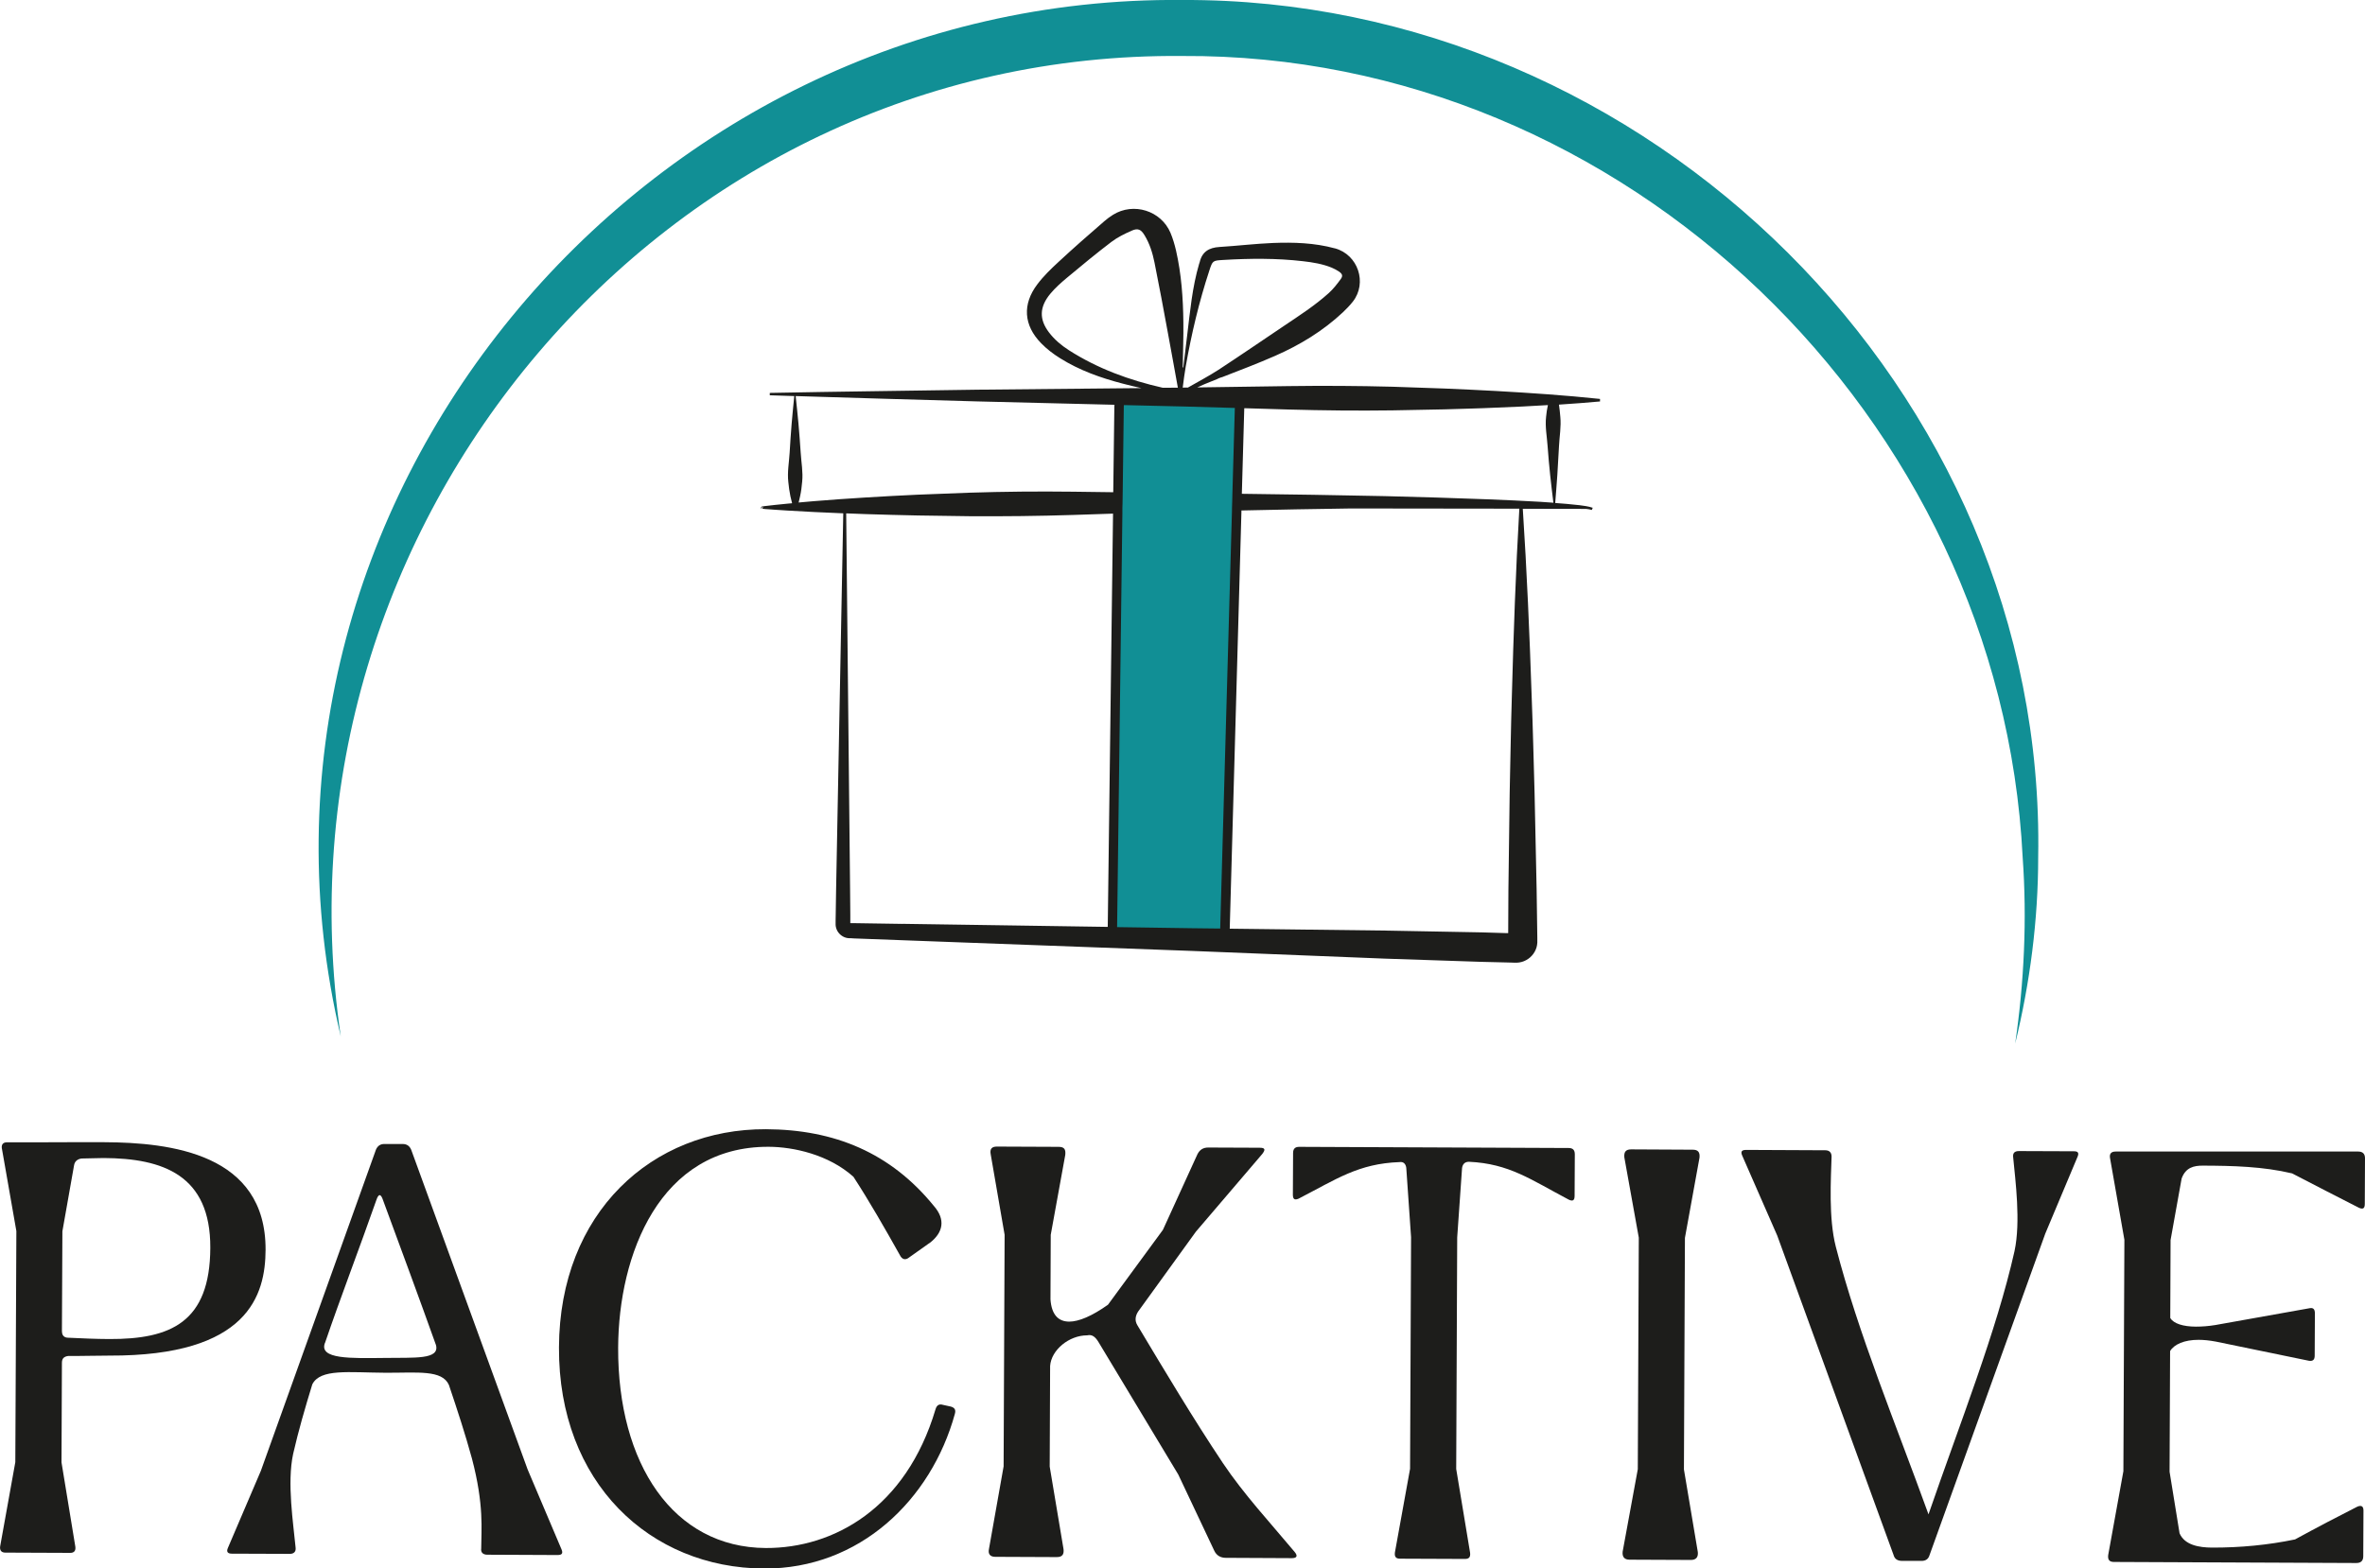
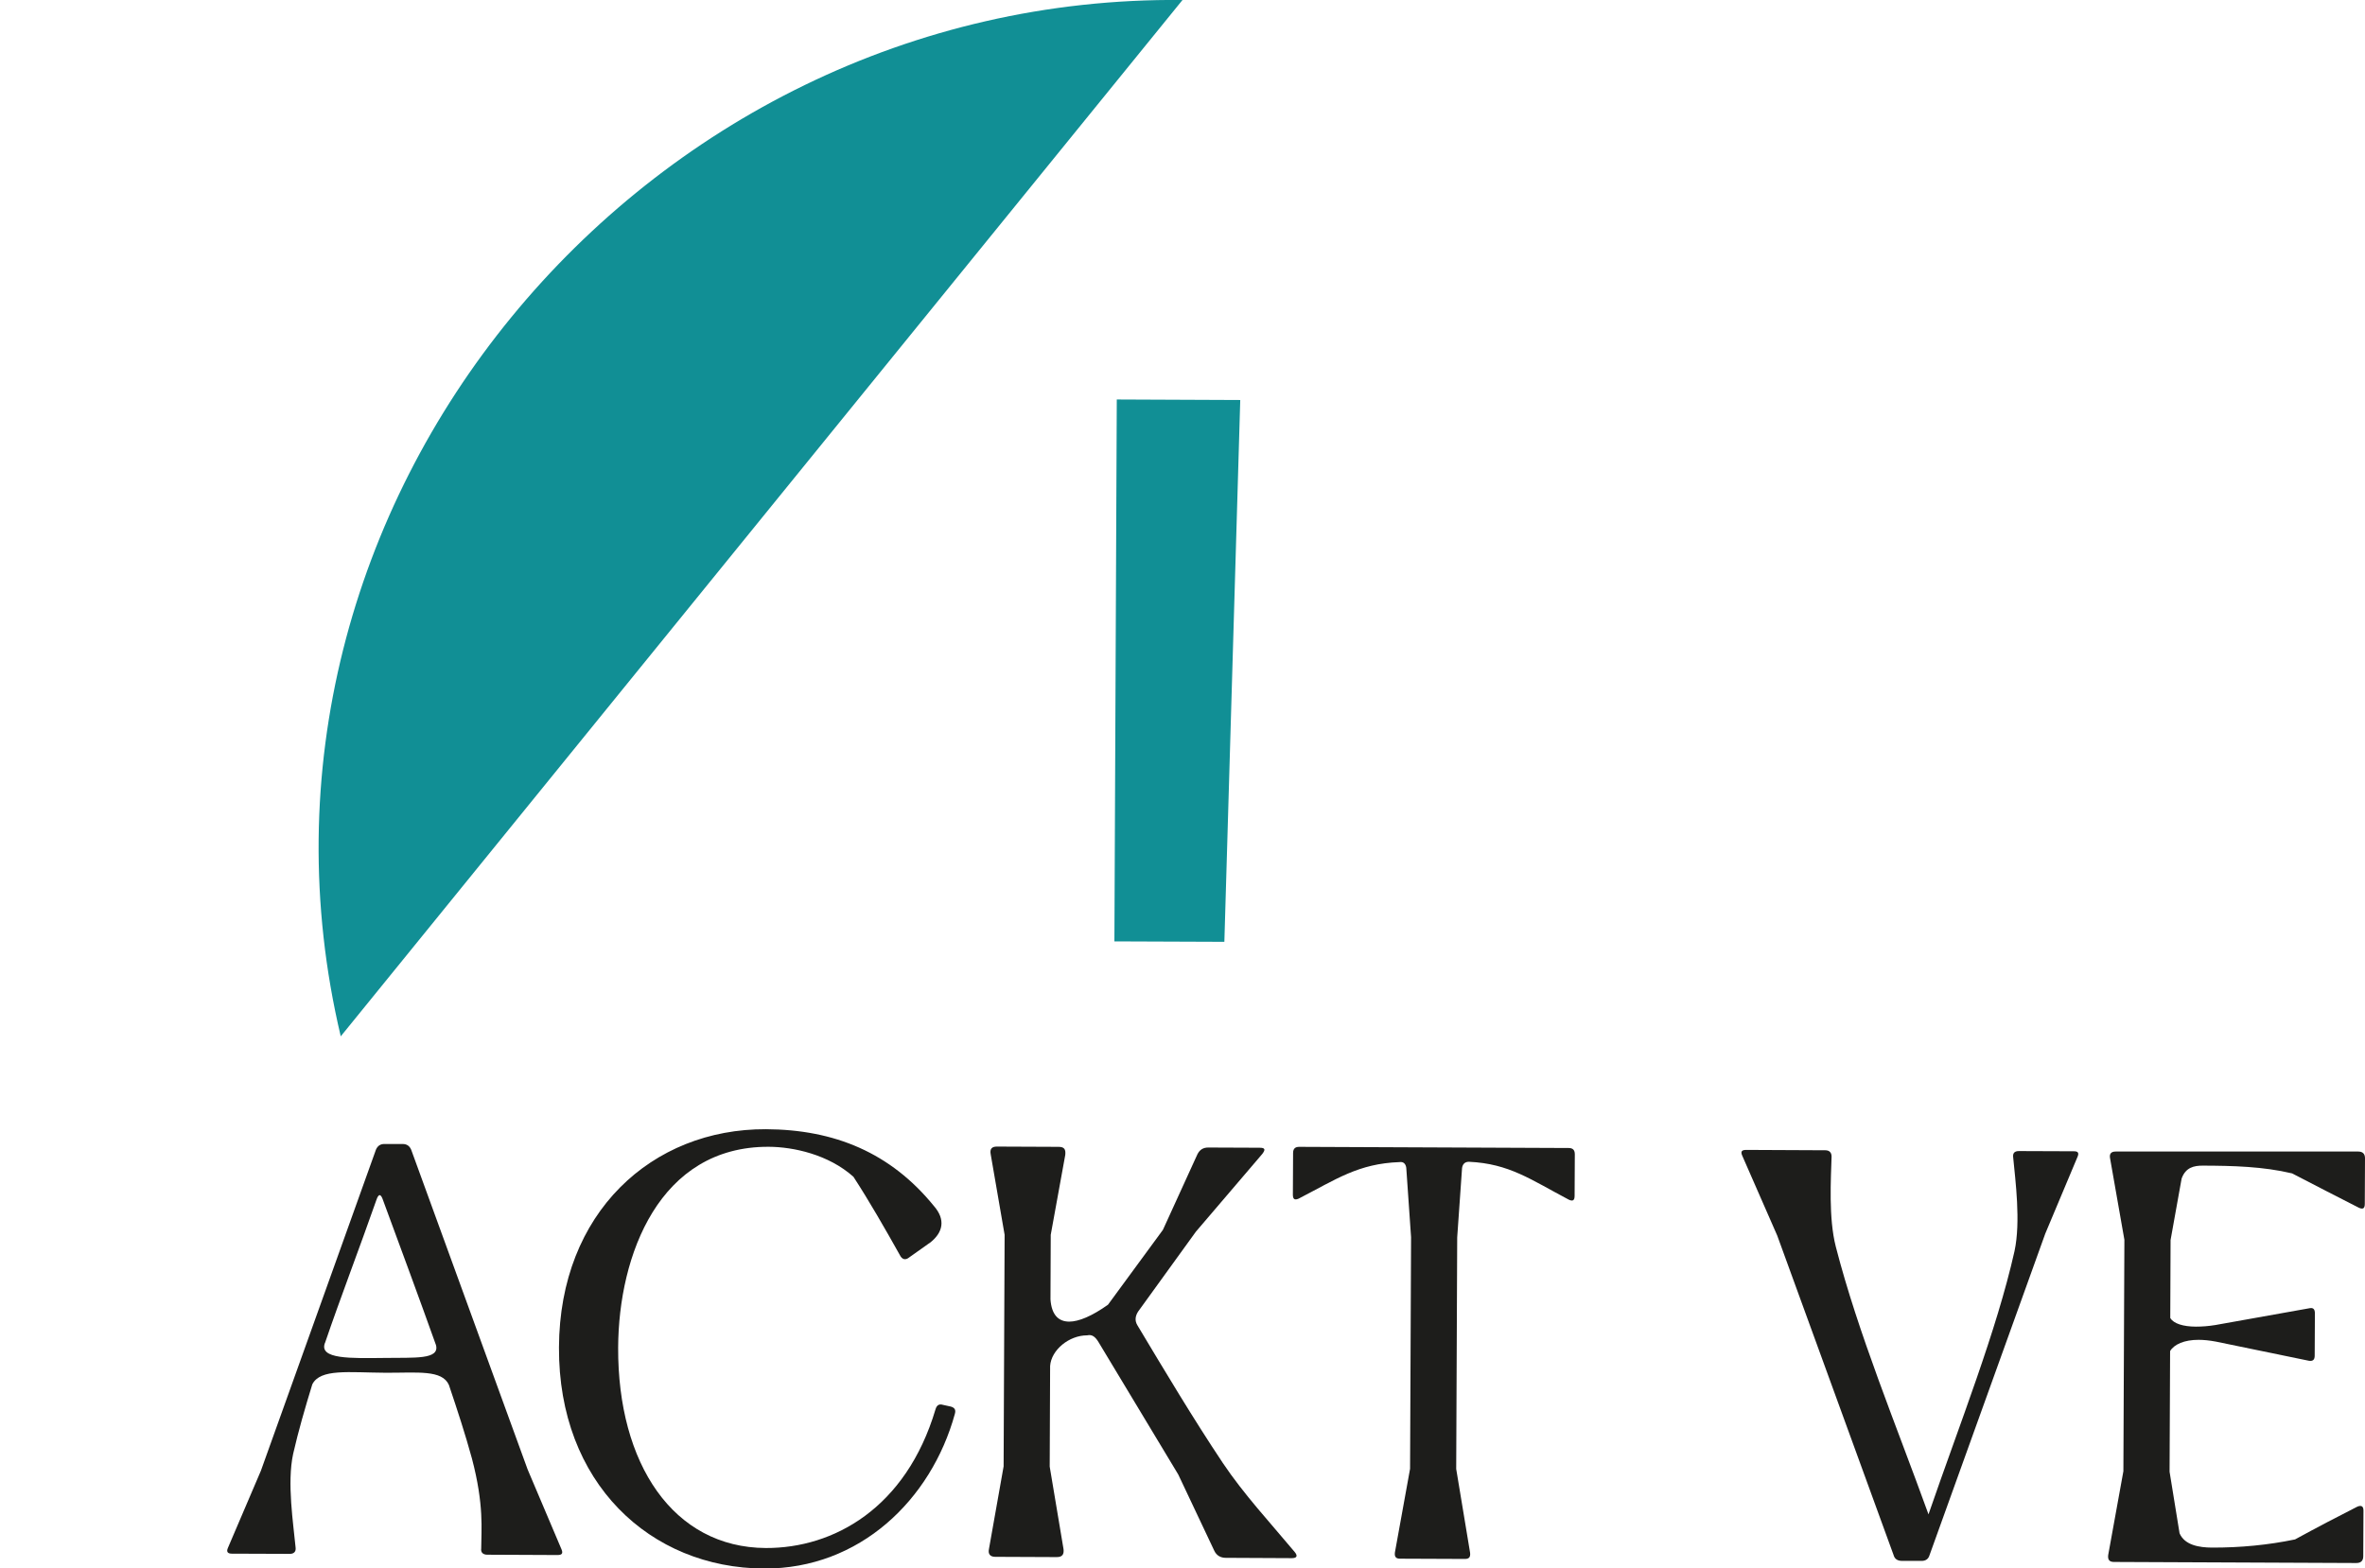
<svg xmlns="http://www.w3.org/2000/svg" viewBox="0 0 448.02 297.21" data-name="Ebene 1" id="Ebene_1">
  <defs>
    <style>
      .cls-1 {
        fill: #118f95;
      }

      .cls-1, .cls-2 {
        stroke-width: 0px;
      }

      .cls-2 {
        fill: #1d1d1b;
      }
    </style>
  </defs>
  <polygon points="211.56 75.7 211.11 178.39 231.94 178.47 234.95 75.8 211.56 75.7" class="cls-1" />
  <g>
-     <path d="m11.74,252.31c0,.75.43,1.18,1.18,1.18,2.59.12,5.18.24,7.76.25,11.64.05,19.1-3.15,19.16-17.28.06-13.8-8.98-16.97-20.2-17.02-1.51,0-2.91.09-4.2.09-.76.11-1.29.53-1.41,1.29l-2.21,12.5-.09,18.98ZM.35,217.64c-.11-.76.22-1.18.98-1.18,6.15.03,12.18-.05,18.33-.02,12.73.05,30.72,2.18,30.65,20.4-.04,8.52-3.21,20.15-29.63,20.04-2.59,0-5.18.09-7.76.07-.76.11-1.19.43-1.19,1.29l-.08,18.87,2.62,15.97c.11.76-.22,1.19-.98,1.18l-12.29-.05c-.75,0-1.08-.44-.97-1.19l2.87-15.95.2-43.78-2.74-15.64Z" class="cls-2" />
    <path d="m61.56,254.46c-1.2,3.13,4.84,2.93,11.42,2.86,5.5-.09,10.35.36,9.61-2.44-3.2-8.96-6.72-18.47-10.02-27.43-.43-1.3-.86-1.3-1.29,0-3.17,9.04-6.77,18.41-9.71,27.02m-12.18,24.32l21.83-60.94c.33-.75.87-1.08,1.62-1.07h3.45c.76.01,1.29.34,1.61,1.1l22.06,60.59,6.41,15.12c.32.76.1,1.08-.76,1.08l-13.27-.06c-.86,0-1.29-.44-1.18-1.19.01-3.56.57-8.2-1.76-17.05-1.27-4.64-2.76-9.18-4.36-13.93-1.29-2.91-5.92-2.29-11.96-2.31-7.01-.04-12.4-.82-13.92,2.2-1.42,4.63-2.63,8.83-3.62,13.14-1.21,5.5.05,13.37.46,17.8.1.75-.33,1.18-1.08,1.18l-11-.04c-.76,0-1.08-.33-.75-1.08l6.21-14.53Z" class="cls-2" />
    <path d="m176.06,235.56l-3.78,2.68c-.76.64-1.41.43-1.83-.44-2.78-4.97-5.89-10.38-8.78-14.81-4.73-4.23-11.4-5.66-16.04-5.68-20.71-.09-28.45,20.48-28.53,38.05-.09,22,10.41,37.9,27.98,37.98,12.83.05,26.56-7.54,32.14-26.28.22-.75.65-1.08,1.4-.85l1.51.33c.76.22.97.65.75,1.41-4.49,16.26-18.03,29.36-36.14,29.28-21.57-.09-38.97-16.24-38.85-41.91.11-25.55,17.64-41.44,39.21-41.34,12.94.06,23.6,4.42,31.85,14.59,2.15,2.49,1.81,4.97-.89,7.01" class="cls-2" />
    <path d="m199.05,234.04l-.05,12.18c.2,2.91,1.49,4.21,3.54,4.22,1.83,0,4.32-1.05,7.35-3.2l10.41-14.19,6.53-14.31c.43-.86,1.08-1.29,2.06-1.29l9.7.04c1.08,0,1.18.33.53,1.18l-12.57,14.72-10.96,15.16c-.54.86-.65,1.72-.12,2.59,5.24,8.75,10.6,17.73,16.16,26.06,3.97,5.94,9.01,11.36,13.62,16.88.64.76.43,1.18-.54,1.18l-12.51-.06c-.97,0-1.73-.44-2.15-1.3l-6.84-14.48-15.1-25.08c-.64-1.08-1.29-1.51-2.15-1.3-3.45-.01-6.81,2.77-7.03,5.79l-.08,19.08,2.62,15.65c.11.97-.22,1.51-1.3,1.5l-11.64-.05c-.98,0-1.4-.55-1.18-1.52l2.77-15.62.19-43.88-2.63-15.22c-.22-1.08.22-1.51,1.19-1.5l11.64.05c1.08,0,1.4.43,1.29,1.52l-2.76,15.19Z" class="cls-2" />
    <path d="m267.12,278.33l.19-43.88-.91-13.16c-.11-.76-.53-1.19-1.29-1.08-7.76.29-11.87,3.19-19.11,6.93-.76.32-1.08.1-1.08-.77l.04-7.87c0-.87.43-1.19,1.19-1.18l51,.22c.76,0,1.18.33,1.18,1.19l-.04,7.87c0,.86-.33,1.08-1.08.74-7.21-3.8-11.29-6.84-18.94-7.19-.76,0-1.19.43-1.3,1.18l-.92,13.15-.19,43.88,2.63,15.87c.1.86-.22,1.18-.98,1.18l-12.29-.05c-.76,0-1.08-.33-.97-1.19l2.87-15.84Z" class="cls-2" />
-     <path d="m310.26,278.41l.19-43.88-2.74-15.22c-.1-1.08.33-1.51,1.3-1.51l11.65.06c.97,0,1.4.43,1.29,1.51l-2.76,15.2-.19,43.88,2.63,15.65c.1.97-.33,1.5-1.3,1.5l-11.65-.05c-.97,0-1.39-.55-1.29-1.52l2.87-15.62Z" class="cls-2" />
    <path d="m336.66,234.1l-6.62-15.12c-.33-.76-.11-1.08.76-1.08l14.99.07c.76,0,1.18.43,1.18,1.19-.12,4.2-.59,11.64.79,17.04,4.25,16.52,11.4,33.69,17.57,50.76,6.01-17.44,12.88-34.67,16.29-49.86,1.21-5.6.17-13.37-.25-17.8-.1-.75.22-1.18,1.08-1.18l10.46.04c.76,0,.97.33.64,1.08l-6.1,14.53-21.93,60.94c-.22.75-.77,1.08-1.52,1.07h-3.67c-.86-.01-1.4-.34-1.61-1.1l-22.06-60.59Z" class="cls-2" />
    <path d="m402.25,278.81l.19-43.88-2.73-15.54c-.11-.76.22-1.18,1.08-1.18h45.94c.86,0,1.29.43,1.29,1.29l-.04,8.62c0,.87-.33,1.08-1.08.76-4.09-2.07-8.28-4.25-12.69-6.53-5.5-1.31-11.21-1.45-16.93-1.47-1.62,0-3.24.31-4,2.46l-2.09,11.64-.06,14.77c.64,1.08,2.47,1.63,4.85,1.64,1.18,0,2.37-.09,3.67-.3l17.7-3.16c.87-.21,1.18.12,1.18.98l-.04,7.98c0,.76-.33,1.08-1.08.97l-17.67-3.64c-1.19-.22-2.27-.33-3.24-.33-2.69-.01-4.64.85-5.4,2.13l-.1,22.86,1.89,11.66c.96,2.27,3.76,2.71,6.13,2.72,5.29.02,10.68-.49,15.75-1.55,4.11-2.25,8-4.28,11.78-6.2.76-.33,1.19-.11,1.18.76l-.04,8.62c0,.86-.44,1.29-1.3,1.29l-45.94-.2c-.87,0-1.18-.44-1.08-1.3l2.87-15.84Z" class="cls-2" />
-     <path d="m286.4,131.98c-.19,6.1-.27,12.2-.41,18.3l-.24,18.31-.04,8.23h-.38s-4.57-.14-4.57-.14l-18.3-.34-29.5-.36,2.22-79.25c6.9-.15,13.82-.29,20.73-.38l31.91.04c-.69,11.87-1.1,23.73-1.42,35.59m-115.47,43.09l-9.15-.14h-.58s-.12-.01-.12-.01v-1.62s-.04-4.58-.04-4.58l-.74-71.44c1.23.05,2.46.09,3.7.14,3.29.13,6.56.17,9.84.26l9.83.14c6.56.04,13.11-.03,19.67-.24,2.51-.09,5.01-.17,7.51-.25l-1,78.31-20.62-.31-18.3-.27Zm-9.84,0h0s0-.03,0-.03c0,0,0,0,0,.01h0Zm41.38-108.72c-1.42-.91-2.72-2-3.76-3.37-1.87-2.47-1.83-4.81.28-7.34.92-1.1,2.01-2.07,3.11-2.99,2.78-2.32,5.57-4.63,8.45-6.82,1.16-.88,2.52-1.54,3.86-2.13,1.16-.51,1.75-.22,2.41.88.97,1.59,1.52,3.36,1.88,5.15.89,4.39,1.7,8.79,2.51,13.19.66,3.52,1.28,7.03,1.92,10.54l-2.85.02c-6.31-1.43-12.32-3.61-17.83-7.14m22.17,3.11c1.08-6.17,2.52-12.25,4.48-18.21.61-1.85.63-1.86,2.59-1.98,5.06-.3,10.13-.35,15.18.24,1.83.21,3.68.51,5.41,1.22.49.2.96.46,1.39.75.62.43.75.81.33,1.39-.69.95-1.42,1.89-2.28,2.67-2.63,2.37-5.6,4.28-8.53,6.25-4.12,2.77-8.22,5.58-12.37,8.3-1.88,1.21-3.85,2.25-5.79,3.36h-.58s-.4.01-.4.01c.19-1.44.34-2.72.57-4m57.39,25.17c-6.56-.25-13.12-.45-19.68-.61-9.02-.19-18.06-.33-27.08-.44l.46-16.22,8.39.25c6.56.18,13.11.25,19.67.16l9.83-.19c3.28-.11,6.56-.17,9.84-.33,3.27-.12,6.53-.27,9.79-.48h0c-.17.74-.27,1.46-.34,2.19-.22,1.86.15,3.71.28,5.56.13,1.84.3,3.69.49,5.53.2,1.74.38,3.48.61,5.22-.81-.06-1.62-.12-2.43-.17-3.28-.19-6.56-.34-9.84-.47m-70.9-17.72l-.21,16.37-7.61-.1c-6.56-.08-13.12-.02-19.67.19l-9.84.38c-3.28.17-6.55.31-9.83.53-3.28.19-6.56.44-9.83.7l-2.82.25c.11-.4.2-.79.28-1.2.2-.91.31-1.83.39-2.74.19-1.83-.17-3.66-.28-5.5-.12-1.83-.26-3.66-.42-5.49-.18-1.75-.33-3.5-.53-5.24,11.45.38,22.91.67,34.37,1.01l26.02.64c-.01.07-.01.14-.01.2m22.27,19.86l-2.23,79.19-5.33-.06-14.2-.21,1-78.39v-1s.03-.99.03-.99l.03-2,.21-16.36c0-.06.01-.13.05-.18l11.49.27,9.49.27-.46,16.25-.04,1.61-.04,1.15v.46Zm69.72-20.73v-.44c-6.54-.69-13.1-1.13-19.65-1.5-3.28-.2-6.56-.31-9.83-.47l-9.83-.34c-6.55-.17-13.11-.21-19.67-.12l-17.31.25c.92-.44,1.85-.82,2.79-1.19.3-.12.61-.25.92-.37.27-.14.56-.27.84-.35.06-.01.1-.02.14-.03,3.37-1.31,6.75-2.59,10.05-4.04,4.72-2.07,9.09-4.73,12.86-8.27.66-.63,1.3-1.29,1.86-2,2.79-3.56.99-8.9-3.37-10.1-.03,0-.04-.01-.07-.01-3.84-1.04-7.76-1.16-11.69-1.01-3.39.14-6.77.55-10.15.76-1.96.12-3.28.91-3.73,2.89-.03.11-.07.22-.11.32-1.3,4.43-1.71,9-2.26,13.54-.25,2.04-.5,4.09-.74,6.13-.09-.07-.1-.12-.1-.17.04-2.8.16-5.62.12-8.42-.05-4.58-.37-9.14-1.39-13.62-.27-1.15-.6-2.28-1.05-3.35-1.78-4.21-7.01-5.84-10.89-3.42-.58.36-1.13.77-1.65,1.22-2.93,2.52-5.83,5.08-8.67,7.71-1.43,1.32-2.86,2.7-4.02,4.25-2.86,3.78-2.59,7.76.72,11.15,1.05,1.09,2.3,2.04,3.6,2.85,3.65,2.29,7.67,3.72,11.82,4.8,1.18.32,2.37.59,3.57.86l-31.06.3c-13.12.21-26.23.35-39.33.61v.45c1.55.05,3.08.1,4.64.15-.2,1.76-.33,3.5-.5,5.26-.15,1.83-.27,3.66-.38,5.5-.11,1.83-.46,3.66-.25,5.5.09.92.21,1.83.4,2.74.09.43.2.87.32,1.31l-.81.07-2.46.25-1.23.14-.61.07-.31.04-.15.03h-.09s-.04.01-.04.01c.19-.2-.4.22-.13.43l.11-.2.09-.2c.08.05.1.12.09.19-.1,0-.16,0-.18,0h.18c-.01.09-.08.17-.13.23h.26s.3.04.3.04l.62.04,1.23.09,2.46.16,4.93.27c1.86.09,3.71.17,5.56.25l-1.36,71.45-.07,4.58-.02,1.15v.56s0,.23,0,.23c0,.09.02.2.03.3.04.2.09.4.17.59.31.74.97,1.34,1.76,1.56.2.05.39.09.59.09h.32s.56.04.56.04l9.15.34,18.29.68,36.58,1.35,36.58,1.46,18.29.61,4.57.11,1.15.03.57.02h.46c.3-.01.61-.07.9-.14,1.19-.33,2.19-1.21,2.66-2.34.12-.28.21-.58.25-.87.03-.15.05-.31.05-.46v-.23s0-.08,0-.08v-.57s-.13-9.15-.13-9.15l-.39-18.31c-.18-6.1-.31-12.2-.55-18.3-.4-11.85-.91-23.71-1.68-35.56l12,.02c.38.04.74.1,1.08.2l.08-.21.09-.2c-.85-.3-1.65-.37-2.48-.49-.82-.1-1.64-.18-2.46-.25-.72-.06-1.44-.12-2.17-.17.16-1.76.26-3.52.4-5.27.12-1.84.22-3.69.32-5.53.09-1.84.43-3.68.25-5.5-.06-.79-.15-1.58-.26-2.34,2.6-.17,5.19-.36,7.79-.6" class="cls-2" />
-     <path d="m64.55,196.38C40.76,95.8,121.41-1.02,224.01,0c88.06-.39,163.7,73.97,162.1,162.4,0,11.95-1.55,23.85-4.36,35.36,1.7-11.68,2.26-23.53,1.42-35.28-4.13-83.4-75.53-152.38-159.21-151.87-98.52-.88-173.65,88.95-159.41,185.76" class="cls-1" />
+     <path d="m64.55,196.38C40.76,95.8,121.41-1.02,224.01,0" class="cls-1" />
  </g>
</svg>